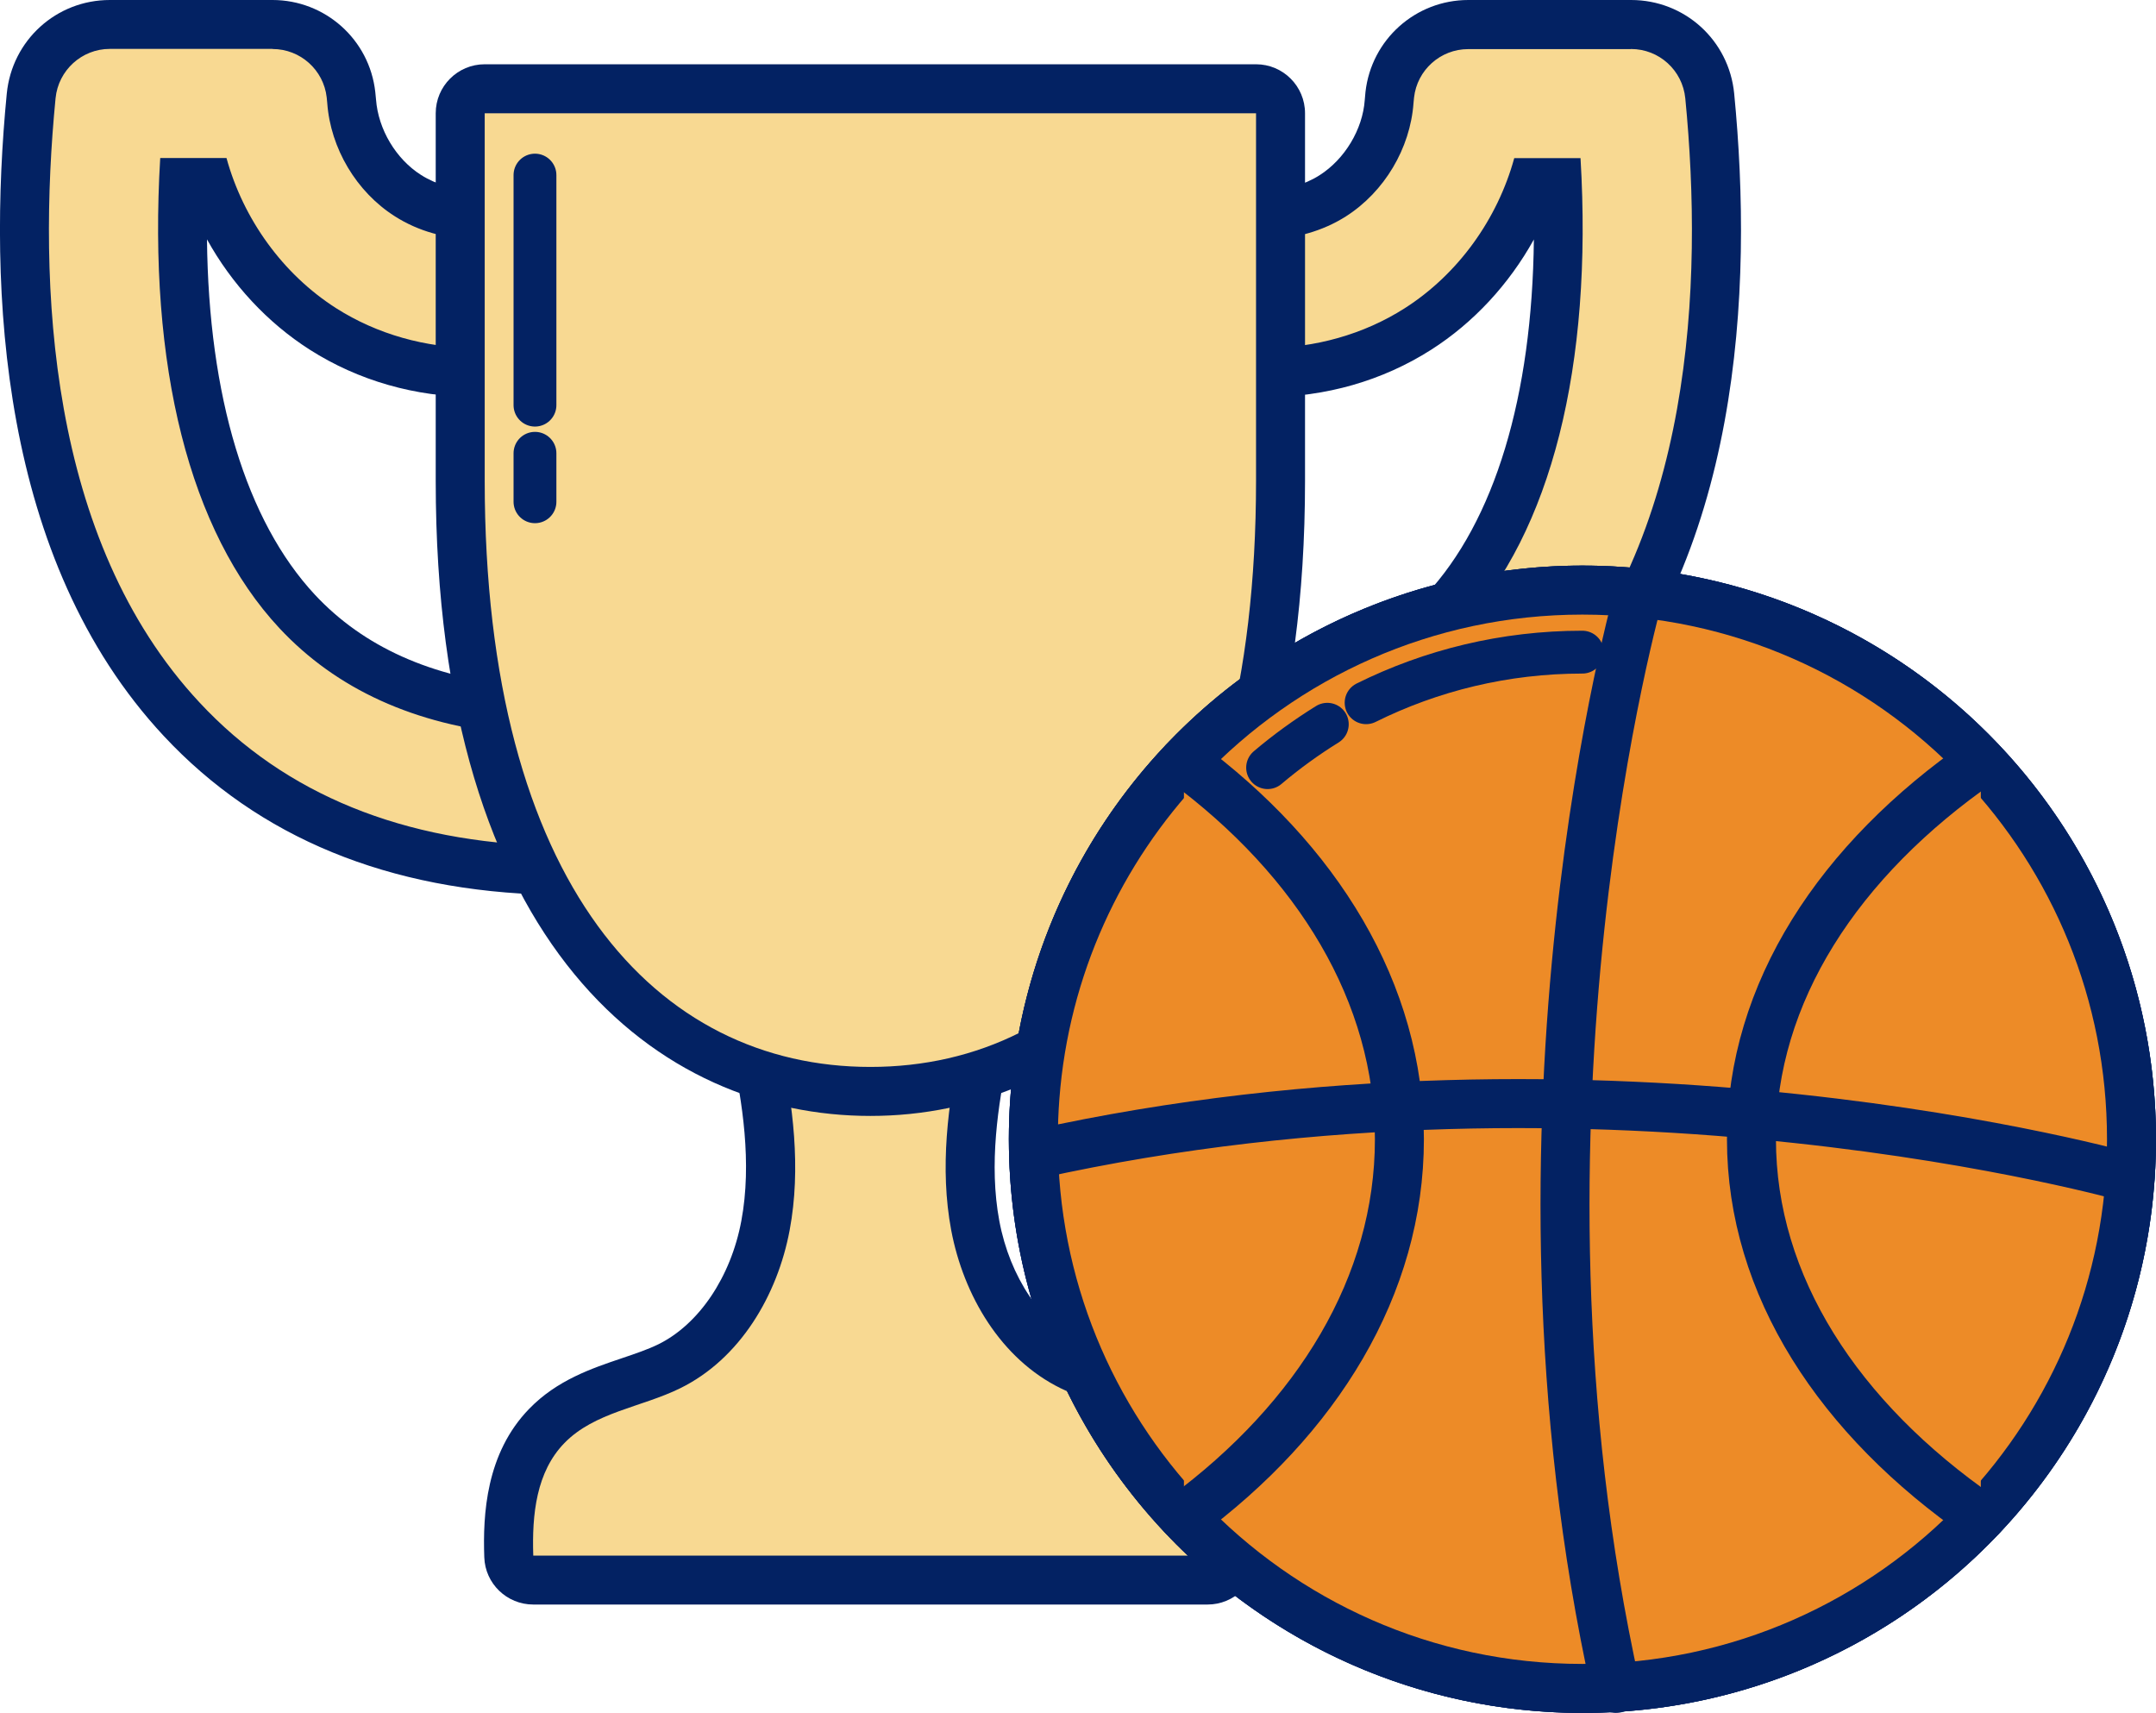
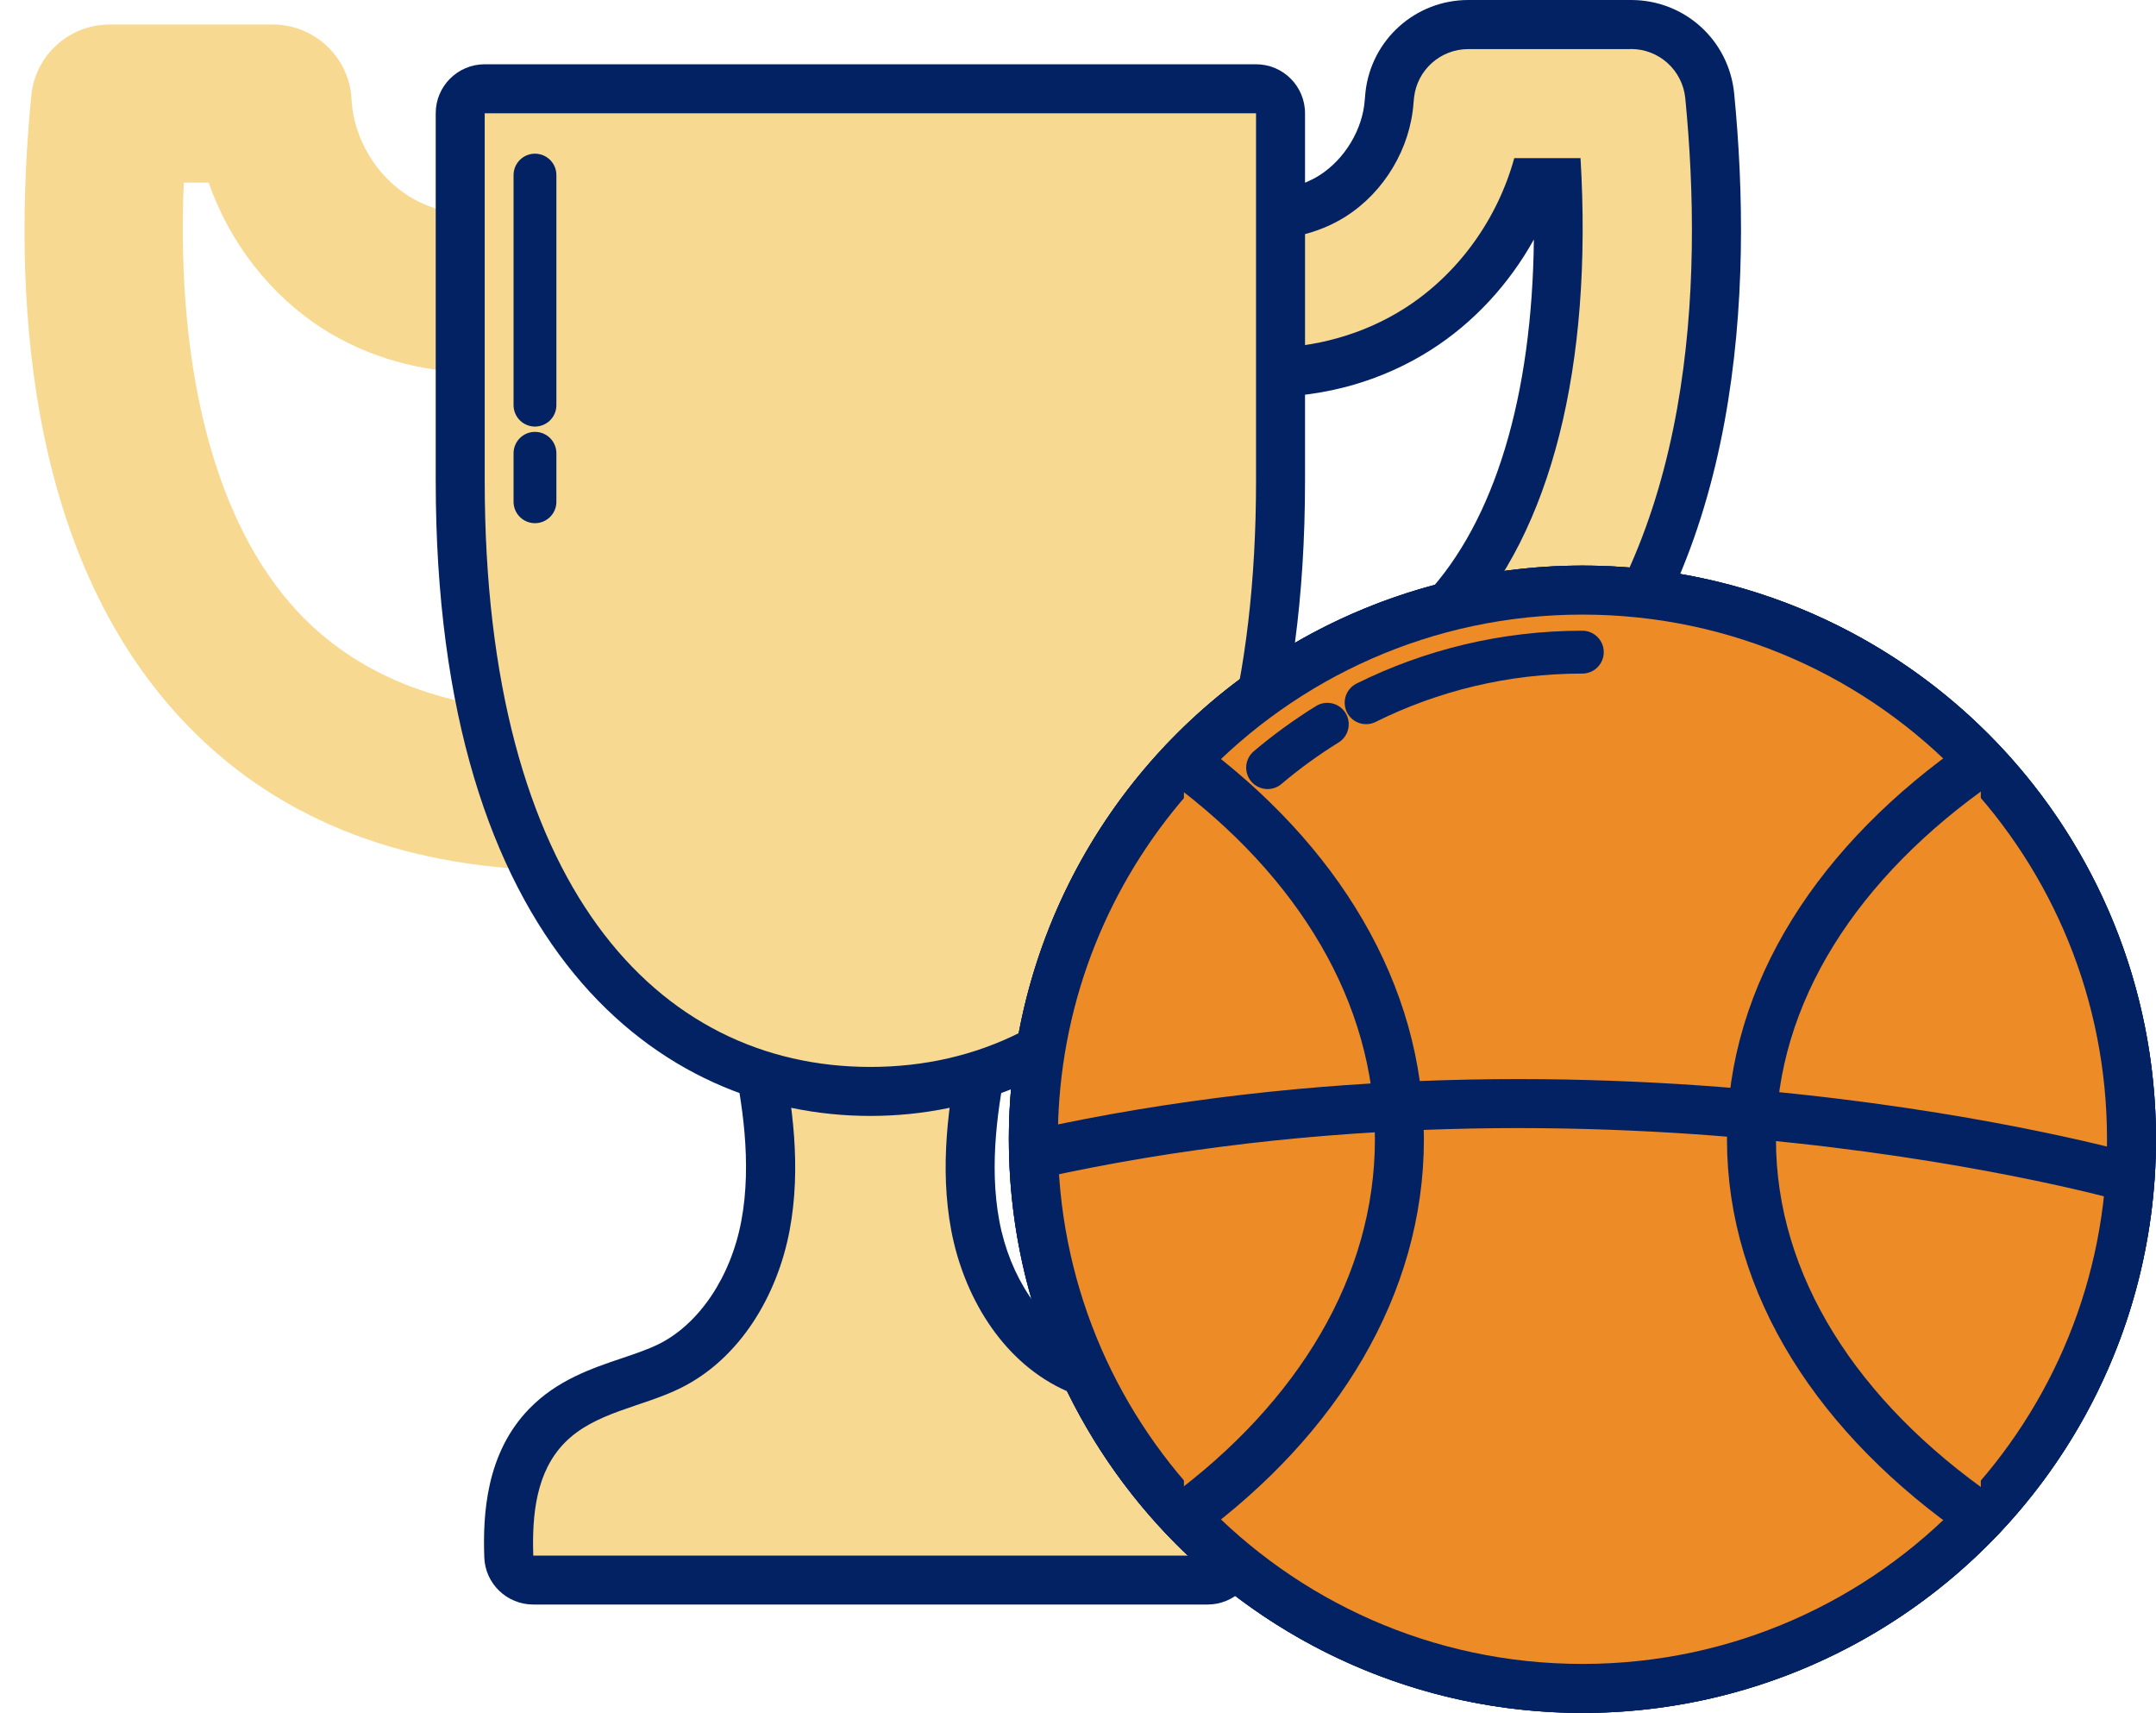
<svg xmlns="http://www.w3.org/2000/svg" id="b" viewBox="0 0 203.32 161.51">
  <defs>
    <style>.e,.f{fill:none;}.e,.f,.g,.h{stroke:#032263;stroke-linecap:round;stroke-linejoin:round;}.e,.h{stroke-width:4.04px;}.i{fill:#032263;}.j,.g,.h{fill:#ed8b27;}.f,.g{stroke-width:4.62px;}.k{fill:#f8d992;}</style>
  </defs>
  <g id="c">
    <g id="d">
      <path class="k" d="M50.29,148.98c-1.25,0-2.26-.99-2.31-2.23-.13-3.88.16-8.78,3.6-12.31,2.23-2.29,5.08-3.25,7.83-4.19,1.26-.43,2.54-.85,3.71-1.43,4.54-2.22,7.94-7.19,9.08-13.27,1.11-5.89.09-12.05-.91-16.75-.15-.68.03-1.4.46-1.93.44-.54,1.1-.86,1.79-.86h17.07c.7,0,1.36.32,1.79.86.44.54.61,1.25.46,1.93-1,4.7-2.01,10.86-.91,16.75,1.13,6.08,4.53,11.04,9.07,13.27,1.19.58,2.46,1,3.72,1.43,2.75.93,5.6,1.89,7.83,4.19,3.47,3.58,3.72,8.74,3.6,12.31-.05,1.25-1.07,2.23-2.31,2.23h-63.59Z" />
      <path class="i" d="M90.62,98.32h.03M90.62,98.32c-1.24,5.81-2.01,11.82-.92,17.66,1.16,6.17,4.7,12.16,10.33,14.92,3.64,1.79,8.08,2.25,10.91,5.16,2.65,2.72,3.07,6.71,2.94,10.62h-63.59c-.13-3.91.29-7.9,2.94-10.62,2.83-2.91,7.27-3.37,10.91-5.16,5.63-2.76,9.18-8.75,10.33-14.92,1.09-5.83.32-11.84-.92-17.66h17.07M90.65,93.7h-17.11c-1.39,0-2.71.63-3.59,1.71-.88,1.08-1.22,2.5-.93,3.87.96,4.49,1.92,10.35.89,15.84-.99,5.29-3.99,9.74-7.82,11.63-1,.49-2.18.89-3.43,1.31-2.87.97-6.13,2.07-8.75,4.77-4.09,4.2-4.38,10-4.24,14,.08,2.49,2.13,4.46,4.62,4.46h63.59c2.49,0,4.53-1.97,4.62-4.46.14-4-.16-9.8-4.25-14-2.62-2.69-5.87-3.79-8.75-4.77-1.25-.42-2.44-.82-3.43-1.31-3.84-1.88-6.84-6.34-7.83-11.63-1-5.34-.11-11.03.82-15.47.13-.42.2-.87.2-1.33,0-2.55-2.05-4.62-4.6-4.62h0ZM90.62,102.94h.03-.03Z" />
      <path class="k" d="M112.16,82.06c-.77,0-1.5-.39-1.93-1.05-.43-.66-.5-1.5-.17-2.23,1.39-3.02,2.56-6.42,3.49-10.1.24-.95,1.05-1.64,2.02-1.73,8.67-.83,15.58-3.96,20.56-9.3,7.67-8.23,11.45-22.53,10.72-40.43h-2.35c-1.97,5.67-5.83,10.64-10.79,13.8-4.15,2.64-9.24,4.09-14.31,4.09l-1.03-.02c-1.25-.05-2.23-1.07-2.23-2.3v-10.28c0-.64.26-1.25.74-1.69.43-.4.99-.62,1.58-.62.05,0,.98.03.98.03,2.22,0,4.45-.63,6.26-1.78,3.01-1.92,5.05-5.33,5.3-8.9.49-4.39,3.68-7.24,7.46-7.24h15.34c3.85,0,7.04,2.89,7.42,6.73,1.76,17.99.72,42.79-14.19,58.78-8.51,9.13-20.22,13.91-34.82,14.24h-.05Z" />
      <path class="i" d="M153.81,4.62c2.65,0,4.86,2.01,5.12,4.65,1.71,17.52.74,41.62-13.58,56.98-8.09,8.68-19.24,13.2-33.19,13.51,1.44-3.13,2.66-6.63,3.63-10.51,9.25-.89,16.65-4.24,22.03-10.02,8.47-9.09,12.4-24.71,11.23-44.32h-6.25c-1.58,5.76-5.3,10.95-10.34,14.16-3.87,2.47-8.48,3.74-13.08,3.74-.31,0-.62,0-.93-.02v-10.28c.32.02.65.03.98.03,2.64,0,5.28-.73,7.5-2.14,3.62-2.31,6.06-6.4,6.37-10.68.01-.17.03-.35.05-.52.29-2.6,2.49-4.57,5.11-4.57h15.34M153.81,0h-15.34c-4.97,0-9.14,3.72-9.7,8.67-.03.26-.05.52-.07.78-.2,2.75-1.87,5.54-4.24,7.06-1.44.92-3.22,1.42-5.02,1.42-.22,0-.44,0-.66-.02-.11,0-.21-.01-.32-.01-1.17,0-2.29.44-3.15,1.24-.93.87-1.47,2.1-1.47,3.38v10.28c0,2.48,1.96,4.52,4.45,4.62.37.01.74.02,1.11.02,5.6,0,10.98-1.54,15.56-4.46,4-2.55,7.35-6.18,9.69-10.4-.16,14.8-3.69,26.54-10.18,33.51-4.58,4.91-11,7.79-19.1,8.57-1.94.19-3.56,1.58-4.04,3.47-.89,3.56-2.02,6.82-3.34,9.7-.67,1.45-.54,3.13.33,4.46.85,1.3,2.31,2.09,3.86,2.09.03,0,.07,0,.1,0,15.24-.33,27.51-5.37,36.46-14.98,15.49-16.62,16.6-42.11,14.8-60.58-.49-5.02-4.66-8.82-9.72-8.82h0Z" />
      <path class="k" d="M51.95,82.06c-14.6-.32-26.31-5.11-34.82-14.24C2.22,51.84,1.19,27.03,2.95,9.04c.36-3.83,3.56-6.73,7.42-6.73h15.34c3.8,0,6.99,2.85,7.41,6.62,0,.06.05.64.05.7.26,3.49,2.29,6.9,5.31,8.82,1.81,1.15,4.03,1.78,6.26,1.78,0,0,.93-.03.98-.03.58,0,1.15.23,1.58.62.47.44.74,1.05.74,1.69v10.28c0,1.24-.98,2.26-2.23,2.3l-1.03.02c-5.07,0-10.16-1.45-14.3-4.09-4.97-3.17-8.83-8.13-10.8-13.8h-2.35c-.74,17.9,3.05,32.2,10.72,40.43,4.97,5.34,11.89,8.46,20.56,9.3.97.09,1.78.79,2.02,1.73.93,3.71,2.11,7.11,3.49,10.1.33.72.27,1.56-.17,2.23-.43.66-1.16,1.05-1.93,1.05h-.05Z" />
-       <path class="i" d="M25.7,4.62c2.62,0,4.82,1.97,5.11,4.57.02.18.04.35.05.52.31,4.28,2.75,8.38,6.37,10.68,2.22,1.42,4.86,2.14,7.5,2.14.33,0,.66-.01.98-.03v10.28c-.31.01-.62.02-.93.02-4.6,0-9.2-1.27-13.08-3.74-5.03-3.21-8.76-8.4-10.34-14.16h-6.25c-1.17,19.61,2.76,35.23,11.23,44.32,5.39,5.78,12.78,9.13,22.03,10.02.97,3.87,2.19,7.38,3.63,10.51-13.94-.31-25.1-4.83-33.18-13.51C4.5,50.89,3.53,26.78,5.24,9.26c.26-2.63,2.47-4.65,5.12-4.65h15.34M25.7,0h-15.34C5.31,0,1.14,3.79.64,8.81-1.16,27.28-.05,52.78,15.44,69.39c8.95,9.6,21.22,14.64,36.46,14.98.04,0,.07,0,.1,0,1.55,0,3.01-.78,3.86-2.09.87-1.33,1-3.02.33-4.46-1.33-2.89-2.46-6.15-3.35-9.7-.48-1.89-2.09-3.28-4.04-3.47-8.09-.78-14.52-3.66-19.1-8.57-6.49-6.97-10.03-18.71-10.18-33.51,2.33,4.21,5.68,7.84,9.69,10.4,4.58,2.92,9.96,4.46,15.56,4.46.37,0,.74,0,1.11-.02,2.48-.09,4.45-2.13,4.45-4.62v-10.28c0-1.28-.53-2.5-1.47-3.38-.86-.8-1.99-1.24-3.15-1.24-.11,0-.21,0-.32.01-.22.01-.44.02-.66.02-1.8,0-3.58-.51-5.02-1.42-2.38-1.51-4.04-4.31-4.25-7.12l-.07-.71c-.55-4.94-4.72-8.67-9.7-8.67h0Z" />
      <path class="k" d="M82.08,102.91c-24.22,0-38.68-21.53-38.68-57.58V10.68c0-1.28,1.03-2.31,2.31-2.31h72.74c1.28,0,2.31,1.03,2.31,2.31v34.65c0,36.05-14.46,57.58-38.68,57.58Z" />
      <path class="i" d="M118.45,10.68v34.65c0,38.18-16.28,55.27-36.37,55.27s-36.37-17.09-36.37-55.27V10.68h72.74M118.45,6.06H45.71c-2.55,0-4.62,2.07-4.62,4.62v34.65c0,44.16,21.17,59.89,40.99,59.89s40.99-15.74,40.99-59.89V10.68c0-2.55-2.07-4.62-4.62-4.62h0Z" />
      <line class="e" x1="50.45" y1="16.51" x2="50.45" y2="38.2" />
      <line class="e" x1="50.45" y1="42.74" x2="50.45" y2="47.31" />
      <circle class="g" cx="149.23" cy="107.42" r="51.78" />
      <circle class="g" cx="149.23" cy="107.42" r="51.78" />
      <path class="g" d="M149.23,55.64c14.8,0,28.14,6.21,37.58,16.16,8.8,9.28,14.2,21.82,14.2,35.62s-5.4,26.34-14.2,35.62c-9.43,9.95-22.78,16.16-37.58,16.16s-28.14-6.21-37.58-16.16c-8.8-9.28-14.2-21.82-14.2-35.62,0-1.34.05-2.66.15-3.97.93-12.23,6.1-23.26,14.05-31.65,9.44-9.95,22.78-16.16,37.58-16.16Z" />
      <path class="h" d="M119.54,72.38c1.77-1.5,3.65-2.86,5.63-4.09" />
      <path class="h" d="M128.83,66.26c6.14-3.05,13.07-4.77,20.39-4.77" />
      <path class="j" d="M111.65,71.8c12.59,9.28,20.32,21.82,20.32,35.62s-7.73,26.34-20.32,35.62" />
      <path class="f" d="M111.65,71.8c12.59,9.28,20.32,21.82,20.32,35.62s-7.73,26.34-20.32,35.62" />
      <path class="j" d="M186.8,143.04c-13.41-9.28-21.63-21.82-21.63-35.62s8.23-26.34,21.63-35.62" />
      <path class="f" d="M186.8,143.04c-13.41-9.28-21.63-21.82-21.63-35.62s8.23-26.34,21.63-35.62" />
-       <path class="g" d="M154.59,55.91s-14.16,49.43-2.21,103.29" />
      <path class="f" d="M200.87,111.06s-49.43-14.16-103.29-2.21" />
    </g>
  </g>
</svg>